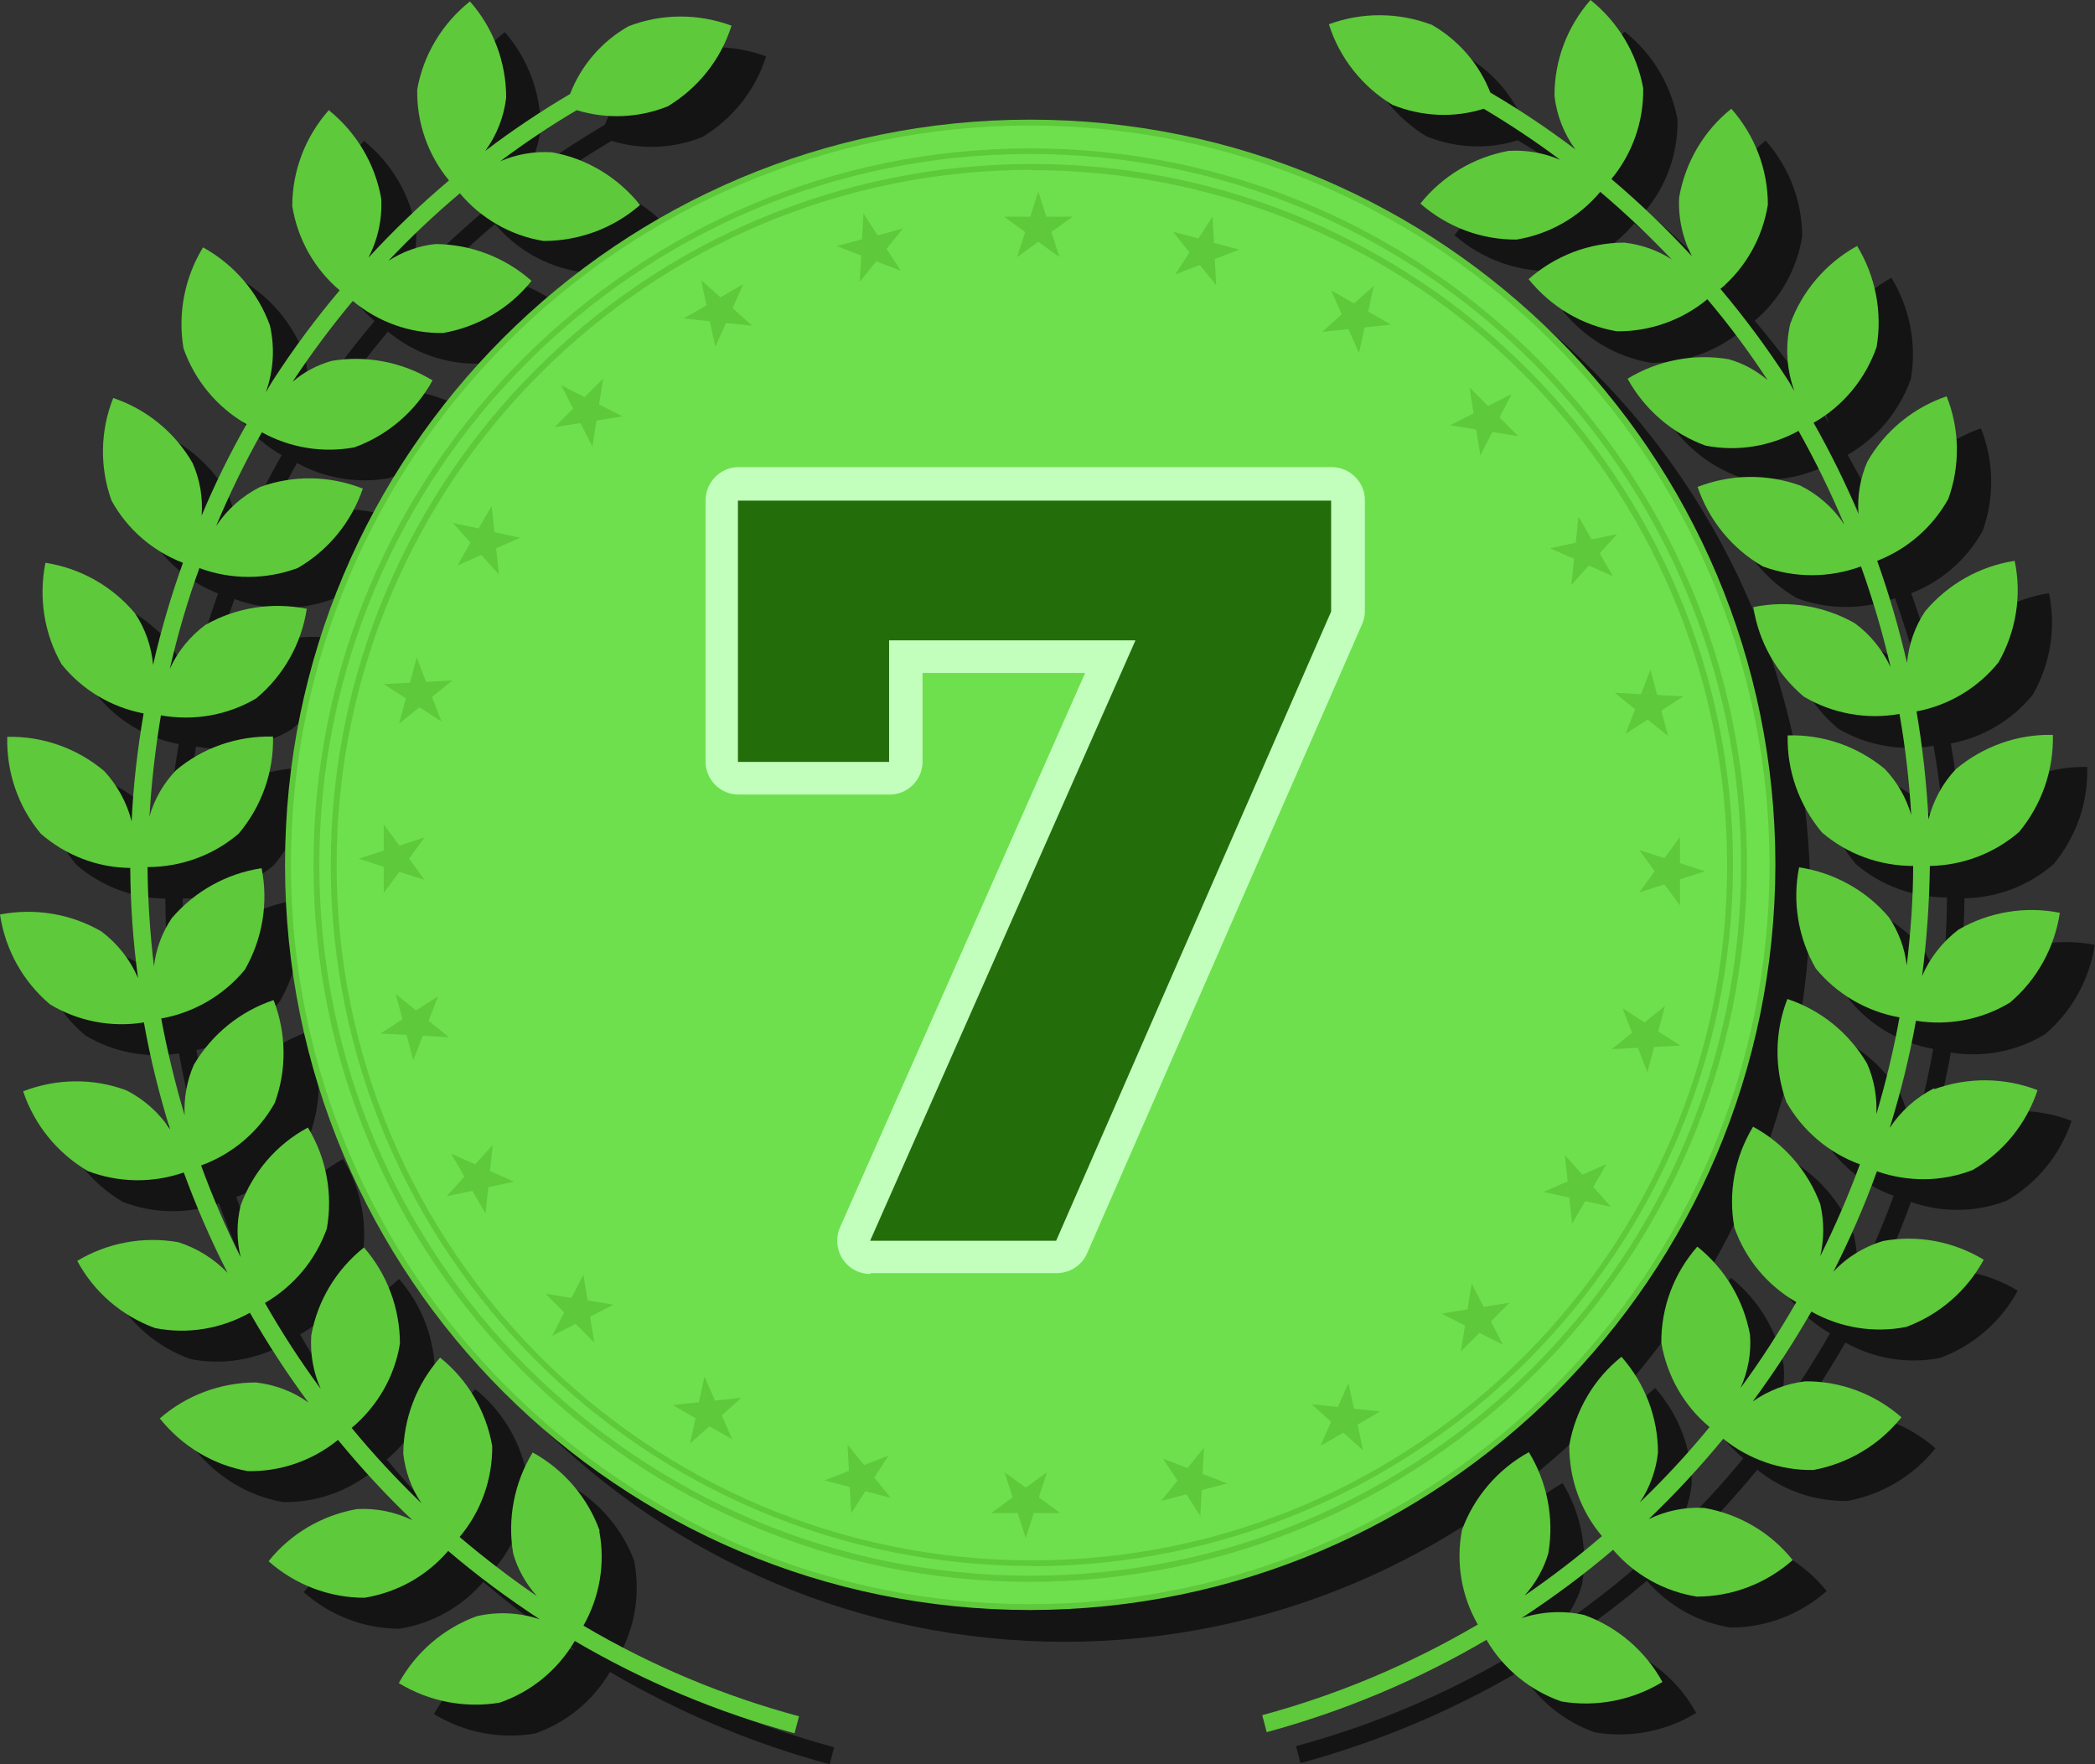
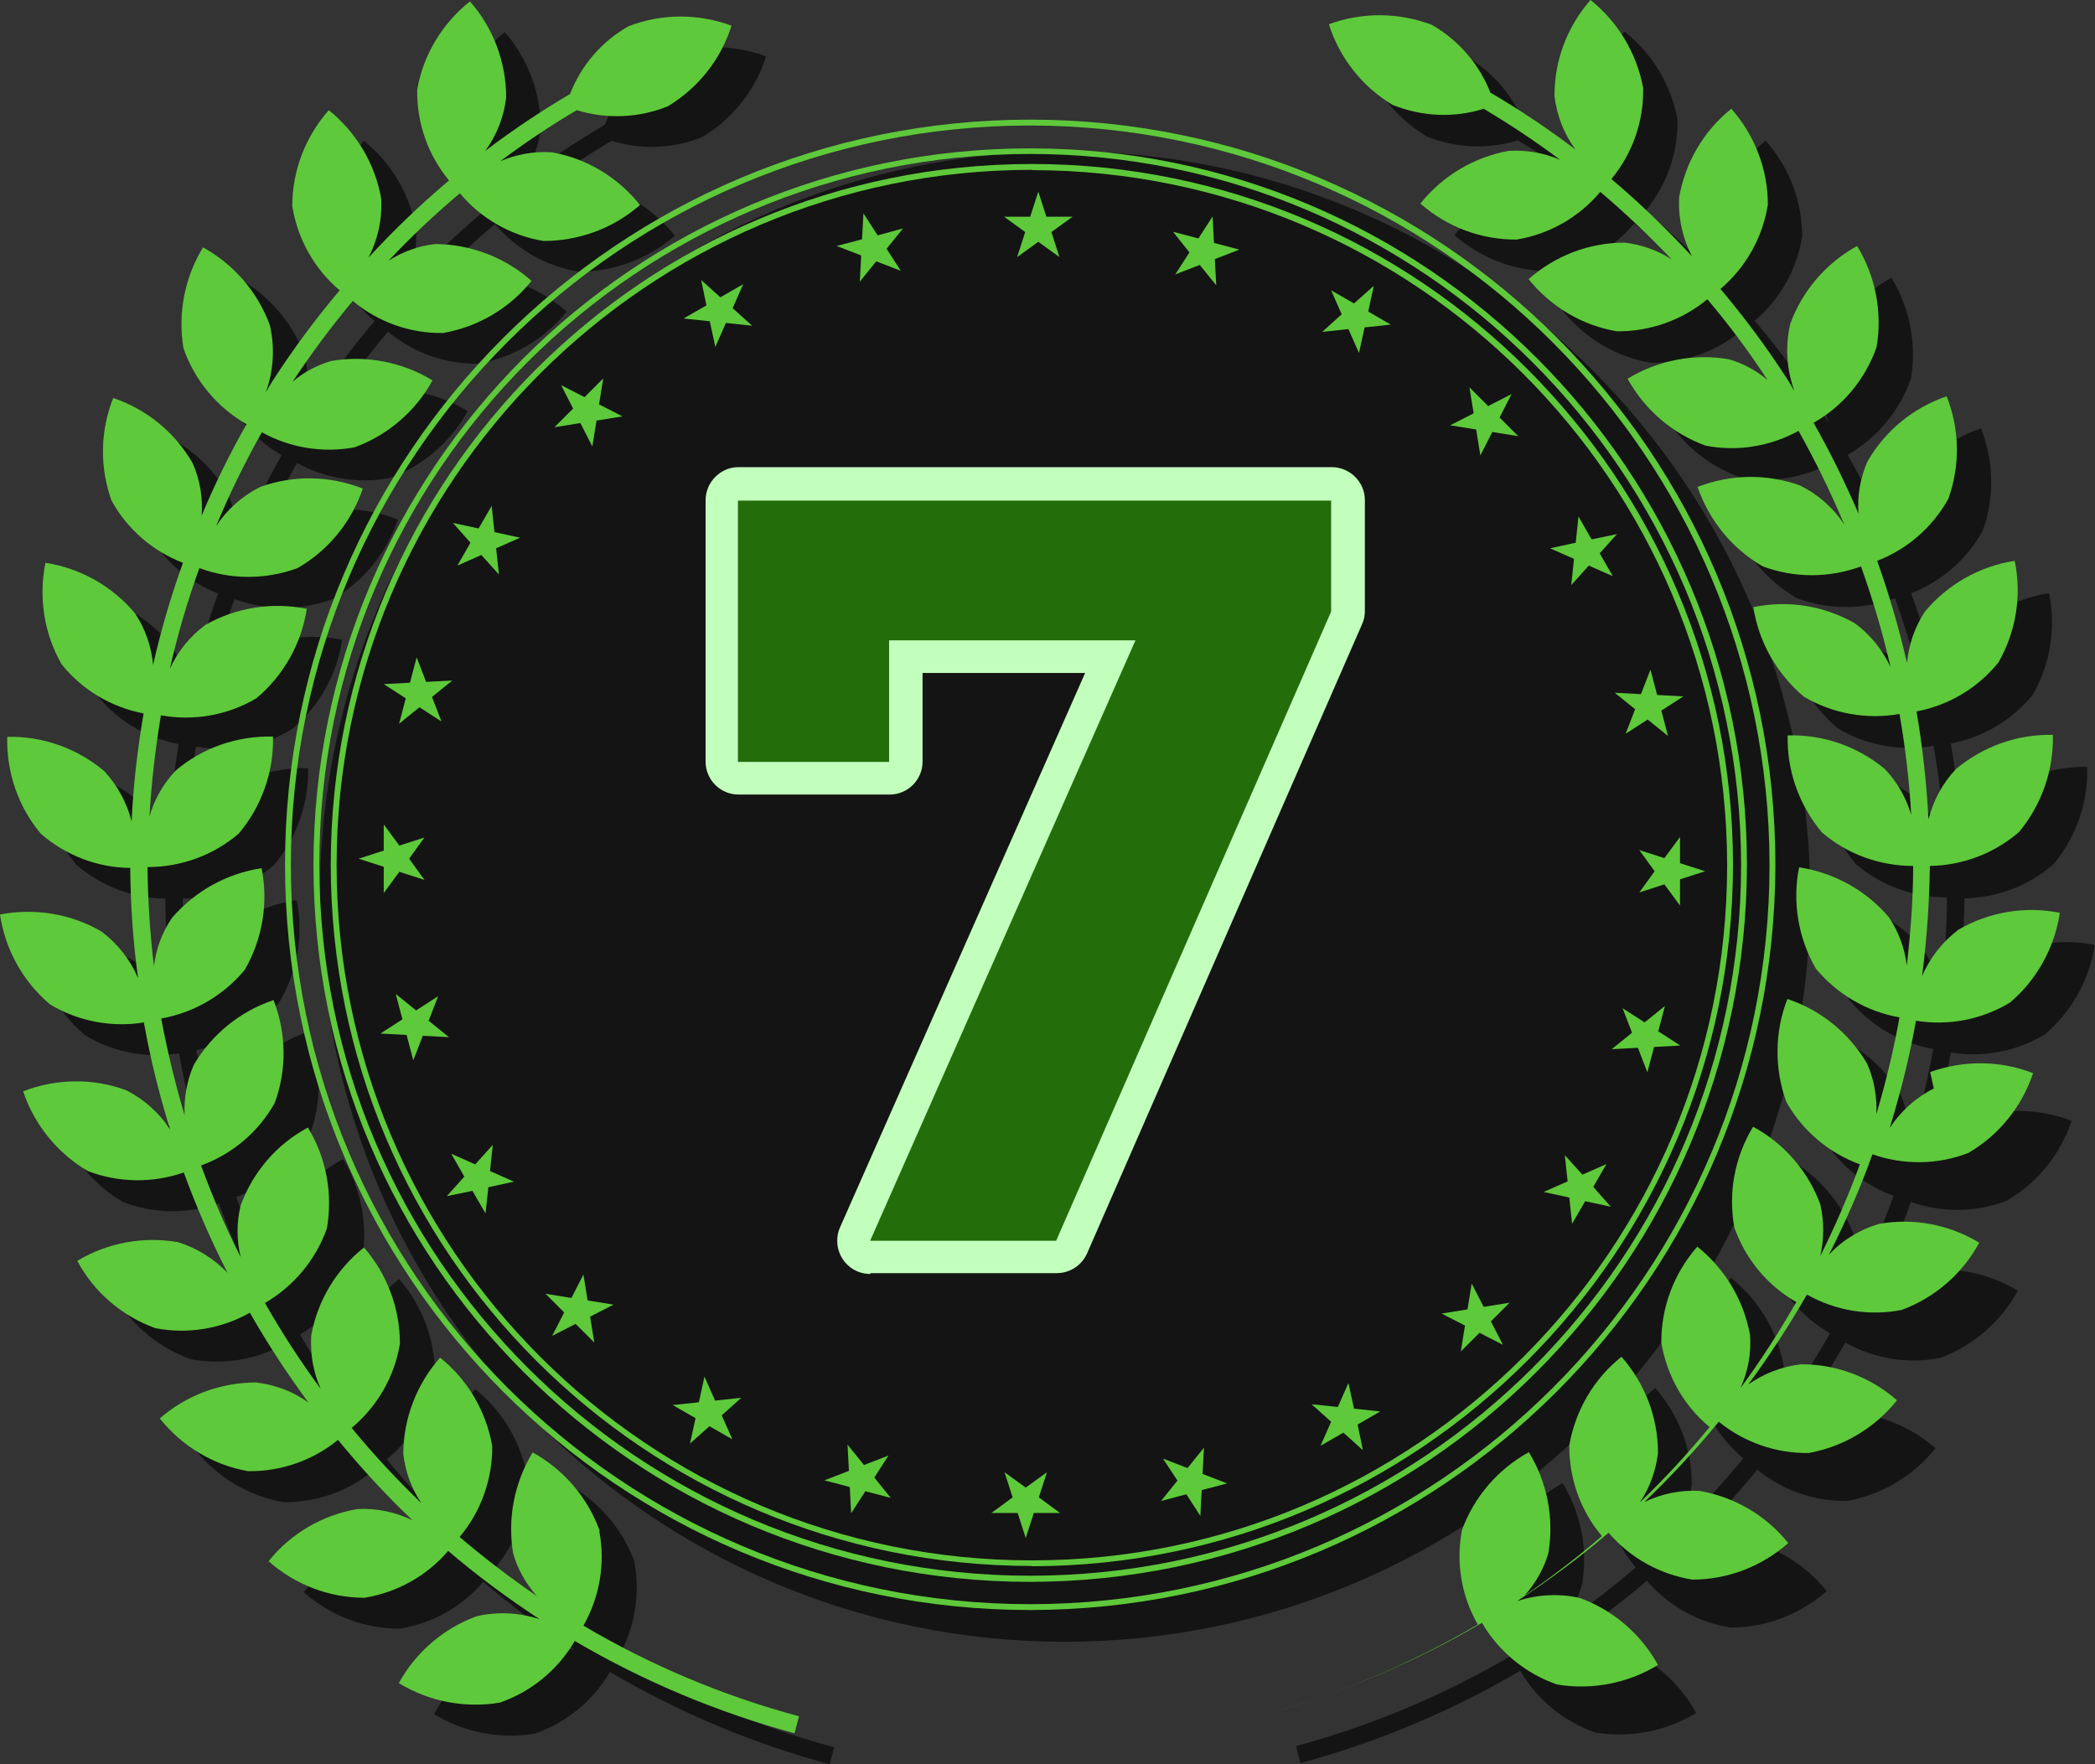
<svg xmlns="http://www.w3.org/2000/svg" id="_グループ_9401" data-name="グループ_9401" version="1.1" viewBox="0 0 75.12 63.26">
  <rect x="0" y="0" width="75.12" height="63.26" fill="#333333" stroke="none" />
  <defs>
    <style>
      .st0 {
        fill: none;
      }

      .st1 {
        fill: #f06633;
      }

      .st2 {
        clip-path: url(#clippath-1);
      }

      .st3 {
        clip-path: url(#clippath-2);
      }

      .st4 {
        opacity: .6;
      }

      .st5 {
        fill: #5ec93b;
      }

      .st6 {
        fill: #6ee04d;
      }

      .st7 {
        fill: #c2ffbd;
      }

      .st8 {
        fill: #236d0b;
      }

      .st9 {
        clip-path: url(#clippath);
      }
    </style>
    <clipPath id="clippath">
      <rect class="st0" width="75.12" height="63.26" />
    </clipPath>
    <clipPath id="clippath-1">
      <rect class="st0" width="75.12" height="63.26" />
    </clipPath>
    <clipPath id="clippath-2">
      <rect class="st0" x="1.25" y="1.14" width="73.87" height="62.12" />
    </clipPath>
  </defs>
  <g class="st9">
    <g id="_グループ_9400" data-name="グループ_9400">
      <g id="_グループ_9399" data-name="グループ_9399">
        <g class="st2">
          <g id="_グループ_9398" data-name="グループ_9398">
            <g id="_グループ_9397" data-name="グループ_9397" class="st4">
              <g id="_グループ_9396" data-name="グループ_9396">
                <g class="st3">
                  <g id="_グループ_9395" data-name="グループ_9395">
                    <path id="_パス_15800" data-name="パス_15800" d="M64.91,32.15c0-14.76-11.97-26.72-26.72-26.72-14.76,0-26.72,11.97-26.72,26.72,0,14.76,11.97,26.72,26.72,26.72h0c14.75-.02,26.7-11.97,26.72-26.72" />
                    <path id="_パス_15801" data-name="パス_15801" d="M70.59,40.17c-.64.32-1.18.81-1.58,1.41.39-1.26.71-2.54.94-3.84,1.17.19,2.36-.04,3.37-.65.97-.82,1.6-1.96,1.79-3.21-1.25-.25-2.54-.03-3.64.61-.57.43-1.03,1-1.31,1.67.17-1.31.26-2.63.28-3.95,1.18-.02,2.31-.45,3.2-1.23.81-.98,1.24-2.21,1.2-3.48-1.27-.03-2.5.41-3.48,1.23-.48.51-.81,1.13-.98,1.8-.07-1.3-.21-2.59-.43-3.87,1.16-.22,2.2-.84,2.94-1.75.63-1.1.84-2.4.58-3.64-1.25.19-2.4.84-3.21,1.81-.37.55-.59,1.19-.65,1.85-.29-1.24-.65-2.46-1.08-3.66,1.09-.42,1.99-1.21,2.56-2.23.43-1.19.41-2.5-.06-3.68-1.2.41-2.21,1.24-2.85,2.34-.26.59-.37,1.24-.32,1.88-.47-1.12-1.01-2.21-1.61-3.27,1.06-.61,1.86-1.57,2.27-2.73.21-1.25-.04-2.54-.7-3.62-1.11.61-1.97,1.61-2.4,2.8-.18.8-.13,1.63.15,2.4-.09-.14-.16-.29-.25-.42-.73-1.13-1.53-2.21-2.4-3.24.91-.77,1.51-1.84,1.7-3.02,0-1.27-.47-2.49-1.31-3.44-.99.8-1.65,1.92-1.87,3.17-.04.74.12,1.47.46,2.12-.91-.98-1.87-1.91-2.89-2.78.76-.92,1.16-2.07,1.14-3.26-.23-1.25-.9-2.37-1.9-3.16-.84.96-1.3,2.18-1.29,3.45.08.69.34,1.35.75,1.91-.98-.74-1.99-1.42-3.05-2.04-.4-1.02-1.14-1.88-2.1-2.43-1.19-.45-2.5-.46-3.69-.02.38,1.21,1.2,2.24,2.28,2.89,1.04.42,2.2.48,3.27.14.94.56,1.86,1.17,2.74,1.83-.58-.25-1.22-.36-1.85-.32-1.25.23-2.37.9-3.16,1.89.96.84,2.18,1.3,3.45,1.29,1.17-.19,2.24-.8,3-1.71.9.76,1.75,1.57,2.56,2.42-.51-.33-1.09-.53-1.69-.6-1.27,0-2.49.47-3.44,1.31.8.99,1.92,1.66,3.17,1.87,1.18.01,2.34-.4,3.24-1.15.78.92,1.5,1.89,2.16,2.9-.41-.35-.89-.61-1.4-.75-1.25-.21-2.54.04-3.62.7.61,1.11,1.61,1.97,2.8,2.4,1.14.22,2.31.03,3.33-.54.62,1.09,1.16,2.21,1.64,3.36-.39-.59-.94-1.08-1.58-1.39-1.19-.43-2.5-.41-3.68.06.41,1.2,1.24,2.21,2.34,2.85,1.13.42,2.38.42,3.52,0,.42,1.18.78,2.39,1.06,3.61-.29-.62-.73-1.17-1.28-1.57-1.1-.63-2.4-.84-3.64-.58.19,1.25.84,2.39,1.81,3.21,1.03.61,2.25.83,3.43.62.21,1.2.35,2.4.42,3.62-.18-.62-.51-1.19-.95-1.65-.98-.81-2.21-1.24-3.48-1.2-.03,1.27.41,2.5,1.22,3.47.91.78,2.07,1.2,3.27,1.2,0,1.19-.09,2.38-.23,3.57-.07-.62-.29-1.21-.64-1.73-.82-.97-1.97-1.61-3.22-1.79-.25,1.24-.03,2.54.6,3.63.76.92,1.82,1.54,3,1.75-.21,1.17-.49,2.33-.83,3.47.03-.62-.08-1.24-.33-1.81-.64-1.09-1.66-1.92-2.86-2.32-.46,1.18-.47,2.49-.04,3.69.59,1.04,1.52,1.83,2.64,2.24-.41,1.12-.89,2.22-1.42,3.29.14-.61.14-1.25,0-1.86-.44-1.19-1.3-2.18-2.41-2.79-.66,1.09-.9,2.37-.67,3.62.4,1.13,1.18,2.07,2.22,2.67-.61,1.06-1.27,2.09-2,3.08.27-.6.39-1.25.34-1.91-.23-1.25-.9-2.37-1.89-3.16-.84.95-1.3,2.18-1.29,3.45.2,1.18.81,2.26,1.73,3.02-.78.95-1.61,1.85-2.5,2.7.36-.53.58-1.15.65-1.78,0-1.27-.47-2.49-1.31-3.44-.99.8-1.66,1.92-1.87,3.17-.01,1.19.4,2.35,1.17,3.26-.88.76-1.81,1.47-2.77,2.13.4-.44.69-.96.85-1.53.21-1.25-.04-2.54-.7-3.62-1.11.61-1.97,1.61-2.4,2.8-.22,1.16-.02,2.36.57,3.38-2.42,1.42-5.02,2.52-7.73,3.25l.16.61c2.76-.75,5.41-1.86,7.88-3.31.6,1.03,1.56,1.82,2.69,2.21,1.25.21,2.54-.04,3.62-.7-.61-1.11-1.61-1.97-2.8-2.4-.74-.17-1.52-.13-2.25.11,1.14-.75,2.24-1.56,3.28-2.45.77.9,1.83,1.49,3,1.68,1.27,0,2.5-.47,3.45-1.31-.8-.99-1.92-1.66-3.17-1.87-.69-.04-1.37.1-1.99.4.95-.9,1.84-1.87,2.67-2.88.91.74,2.06,1.14,3.23,1.12,1.25-.23,2.37-.9,3.16-1.89-.96-.84-2.18-1.3-3.45-1.29-.68.08-1.32.33-1.88.72.76-1.03,1.46-2.11,2.1-3.22,1.03.58,2.24.78,3.4.55,1.19-.44,2.18-1.3,2.78-2.41-1.09-.66-2.37-.9-3.62-.67-.68.2-1.29.58-1.77,1.09.59-1.17,1.12-2.37,1.56-3.6,1.12.39,2.34.38,3.44-.05,1.1-.64,1.92-1.66,2.32-2.86-1.18-.46-2.49-.47-3.69-.04" />
                    <path id="_パス_15802" data-name="パス_15802" d="M22.76,56.02c-.43-1.19-1.29-2.19-2.4-2.8-.66,1.08-.91,2.37-.7,3.62.16.57.46,1.09.85,1.53-.96-.66-1.89-1.37-2.77-2.13.77-.91,1.18-2.07,1.17-3.26-.22-1.25-.88-2.38-1.87-3.17-.84.95-1.31,2.17-1.32,3.44.07.64.29,1.25.65,1.78-.88-.85-1.72-1.75-2.5-2.7.92-.77,1.54-1.84,1.73-3.02,0-1.27-.46-2.5-1.29-3.45-.99.79-1.67,1.91-1.89,3.16-.04.66.07,1.31.34,1.91-.73-.99-1.39-2.01-2-3.08,1.04-.6,1.82-1.54,2.22-2.67.22-1.25-.02-2.54-.68-3.62-1.12.6-1.97,1.6-2.41,2.79-.15.61-.15,1.25,0,1.86-.54-1.07-1.01-2.17-1.42-3.29,1.12-.41,2.06-1.2,2.64-2.24.44-1.19.42-2.5-.04-3.69-1.2.4-2.22,1.23-2.86,2.32-.25.57-.36,1.19-.33,1.81-.34-1.14-.62-2.3-.84-3.47,1.18-.21,2.24-.83,3-1.75.63-1.1.85-2.39.6-3.63-1.26.19-2.4.82-3.22,1.79-.35.52-.57,1.11-.64,1.73-.15-1.18-.22-2.38-.23-3.57,1.2,0,2.36-.42,3.27-1.2.82-.97,1.25-2.21,1.23-3.48-1.27-.03-2.5.39-3.48,1.2-.45.47-.77,1.03-.95,1.65.07-1.21.21-2.42.41-3.62,1.18.21,2.4,0,3.43-.62.97-.81,1.62-1.95,1.81-3.21-1.24-.25-2.54-.05-3.64.58-.55.41-.99.95-1.28,1.57.28-1.22.63-2.43,1.06-3.61,1.13.42,2.38.42,3.52,0,1.1-.63,1.93-1.65,2.34-2.85-1.18-.47-2.49-.49-3.68-.06-.64.32-1.18.8-1.58,1.39.48-1.15,1.03-2.28,1.64-3.36,1.01.56,2.19.75,3.32.54,1.19-.43,2.19-1.29,2.8-2.4-1.08-.66-2.37-.91-3.62-.7-.52.15-1,.4-1.4.75.67-1.01,1.39-1.98,2.16-2.9.91.76,2.06,1.17,3.24,1.15,1.25-.22,2.38-.88,3.17-1.87-.95-.84-2.17-1.31-3.44-1.32-.6.06-1.18.27-1.69.6.81-.85,1.66-1.66,2.56-2.42.76.91,1.83,1.52,3,1.71,1.27,0,2.5-.46,3.45-1.29-.79-.99-1.91-1.67-3.16-1.89-.63-.04-1.27.07-1.85.32.88-.66,1.79-1.27,2.74-1.83,1.07.33,2.23.28,3.26-.14,1.09-.66,1.9-1.68,2.28-2.89-1.19-.44-2.5-.44-3.68.02-.96.54-1.7,1.4-2.1,2.43-1.05.62-2.07,1.3-3.05,2.04.41-.56.67-1.22.75-1.91,0-1.27-.46-2.5-1.29-3.45-.99.79-1.67,1.91-1.89,3.16-.02,1.19.38,2.34,1.14,3.26-1.02.86-1.99,1.79-2.89,2.77.34-.65.5-1.39.46-2.12-.22-1.25-.89-2.38-1.87-3.17-.84.95-1.31,2.17-1.32,3.44.19,1.18.79,2.25,1.7,3.02-.87,1.03-1.67,2.11-2.4,3.24-.09.14-.17.28-.25.42.28-.77.33-1.6.15-2.4-.43-1.19-1.29-2.19-2.4-2.8-.66,1.08-.91,2.37-.7,3.62.4,1.15,1.21,2.12,2.27,2.73-.6,1.06-1.14,2.15-1.61,3.27.05-.64-.06-1.29-.32-1.88-.63-1.1-1.64-1.93-2.84-2.34-.47,1.18-.49,2.49-.06,3.68.56,1.02,1.47,1.81,2.55,2.23-.43,1.2-.79,2.42-1.07,3.66-.06-.66-.28-1.3-.65-1.85-.81-.97-1.96-1.62-3.21-1.81-.25,1.24-.05,2.54.58,3.64.74.92,1.78,1.54,2.94,1.76-.22,1.28-.37,2.57-.43,3.87-.17-.67-.51-1.29-.98-1.8-.97-.82-2.21-1.25-3.48-1.23-.03,1.27.4,2.5,1.21,3.48.89.77,2.02,1.21,3.2,1.22,0,1.32.1,2.64.27,3.95-.28-.66-.73-1.24-1.31-1.67-1.1-.63-2.39-.85-3.63-.6.19,1.26.82,2.4,1.79,3.22,1.01.61,2.21.84,3.37.65.23,1.3.55,2.58.94,3.84-.39-.6-.93-1.09-1.58-1.41-1.19-.44-2.5-.42-3.69.04.4,1.2,1.23,2.22,2.32,2.86,1.1.42,2.32.44,3.44.05.45,1.23.97,2.43,1.57,3.6-.49-.51-1.1-.89-1.77-1.1-1.25-.22-2.54.02-3.62.67.6,1.12,1.59,1.97,2.79,2.41,1.16.23,2.37.03,3.4-.55.64,1.12,1.34,2.19,2.1,3.22-.55-.4-1.2-.64-1.88-.72-1.27,0-2.5.46-3.45,1.29.79.99,1.91,1.67,3.16,1.89,1.18.02,2.32-.38,3.23-1.12.83,1.01,1.72,1.98,2.67,2.88-.62-.3-1.31-.44-1.99-.4-1.25.22-2.38.88-3.17,1.87.95.84,2.17,1.31,3.44,1.31,1.17-.19,2.23-.78,3-1.68,1.04.89,2.14,1.7,3.28,2.45-.72-.24-1.5-.28-2.25-.11-1.19.43-2.19,1.29-2.8,2.4,1.08.66,2.37.91,3.62.7,1.13-.39,2.08-1.17,2.69-2.21,2.47,1.45,5.12,2.57,7.88,3.31l.16-.61c-2.71-.73-5.31-1.82-7.73-3.25.58-1.02.78-2.22.57-3.38" />
                  </g>
                </g>
              </g>
            </g>
-             <path id="_パス_15803" data-name="パス_15803" class="st6" d="M63.55,31.01c0,14.7-11.92,26.61-26.62,26.61s-26.61-11.92-26.61-26.61c0-14.7,11.92-26.61,26.62-26.61h0c14.7,0,26.61,11.92,26.61,26.62" />
            <path id="_パス_15804" data-name="パス_15804" class="st5" d="M36.94,57.73c-14.76,0-26.72-11.96-26.72-26.72S22.18,4.29,36.94,4.29s26.72,11.96,26.72,26.72c-.02,14.75-11.97,26.7-26.72,26.72M36.94,4.5c-14.64,0-26.51,11.87-26.51,26.51s11.87,26.51,26.51,26.51,26.51-11.87,26.51-26.51h0c-.02-14.63-11.88-26.49-26.51-26.51" />
            <path id="_パス_15805" data-name="パス_15805" class="st5" d="M36.94,56.72c-14.19,0-25.7-11.51-25.7-25.7S22.74,5.32,36.94,5.32s25.7,11.51,25.7,25.7h0c-.02,14.19-11.51,25.68-25.7,25.7M36.94,5.52c-14.08,0-25.49,11.41-25.49,25.49s11.41,25.49,25.49,25.49,25.49-11.41,25.49-25.49c-.02-14.07-11.42-25.48-25.49-25.49" />
            <path id="_パス_15806" data-name="パス_15806" class="st5" d="M37,56.15c-13.88,0-25.14-11.25-25.14-25.14S23.12,5.88,37,5.88s25.14,11.25,25.14,25.14c-.02,13.88-11.26,25.12-25.14,25.14M37,6.09c-13.77,0-24.93,11.16-24.93,24.93s11.16,24.93,24.93,24.93,24.93-11.16,24.93-24.93c-.02-13.76-11.17-24.91-24.93-24.92" />
            <path id="_パス_15807" data-name="パス_15807" class="st5" d="M37.23,6.87l.29.9h.94l-.76.55.29.9-.76-.55-.76.55.29-.9-.76-.55h.94l.29-.9Z" />
            <path id="_パス_15808" data-name="パス_15808" class="st5" d="M30.96,7.65l.51.79.91-.25-.59.73.51.79-.88-.34-.59.73.05-.94-.88-.34.91-.24.05-.94Z" />
            <path id="_パス_15809" data-name="パス_15809" class="st5" d="M25.13,10.03l.7.63.82-.47-.38.86.7.63-.94-.1-.38.86-.2-.92-.94-.1.82-.47-.19-.92Z" />
            <path id="_パス_15810" data-name="パス_15810" class="st5" d="M20.12,13.81l.84.43.67-.67-.15.93.84.43-.93.15-.15.93-.43-.84-.93.15.67-.67-.43-.84Z" />
            <path id="_パス_15811" data-name="パス_15811" class="st5" d="M16.24,18.75l.92.2.47-.81.1.94.92.2-.86.38.1.94-.63-.7-.86.38.47-.82-.63-.71Z" />
            <path id="_パス_15812" data-name="パス_15812" class="st5" d="M13.76,24.53l.94-.05.24-.91.34.88.94-.05-.73.59.34.88-.79-.51-.73.59.24-.91-.79-.51Z" />
            <path id="_パス_15813" data-name="パス_15813" class="st5" d="M12.86,30.79l.9-.29v-.94l.56.76.9-.29-.55.76.55.76-.9-.29-.56.76v-.94l-.9-.29Z" />
            <path id="_パス_15814" data-name="パス_15814" class="st5" d="M13.64,37.06l.79-.51-.24-.91.73.59.79-.51-.34.88.73.59-.94-.05-.34.88-.24-.91-.94-.05Z" />
            <path id="_パス_15815" data-name="パス_15815" class="st5" d="M16.02,42.89l.63-.7-.47-.82.86.38.63-.7-.1.94.86.38-.92.2-.1.94-.47-.81-.92.19Z" />
            <path id="_パス_15816" data-name="パス_15816" class="st5" d="M19.8,47.9l.43-.84-.67-.67.93.15.43-.84.15.93.93.15-.84.43.15.93-.67-.67-.84.43Z" />
            <path id="_パス_15817" data-name="パス_15817" class="st5" d="M24.74,51.77l.2-.92-.82-.47.94-.1.2-.92.38.86.94-.1-.7.63.38.86-.82-.47-.71.63Z" />
            <path id="_パス_15818" data-name="パス_15818" class="st5" d="M30.52,54.26l-.05-.94-.91-.24.88-.34-.05-.94.59.73.88-.34-.51.79.59.73-.91-.24-.51.79Z" />
            <path id="_パス_15819" data-name="パス_15819" class="st5" d="M36.78,55.15l-.29-.9h-.94l.76-.56-.29-.9.76.55.76-.55-.29.9.76.56h-.94l-.29.9Z" />
            <path id="_パス_15820" data-name="パス_15820" class="st5" d="M43.05,54.37l-.51-.79-.91.24.59-.73-.52-.79.88.34.59-.73-.05.94.88.34-.91.24-.05.94Z" />
            <path id="_パス_15821" data-name="パス_15821" class="st5" d="M48.87,52l-.7-.63-.82.47.38-.86-.7-.63.94.1.38-.86.2.92.94.1-.81.47.19.92Z" />
            <path id="_パス_15822" data-name="パス_15822" class="st5" d="M53.89,48.22l-.84-.43-.67.67.15-.93-.84-.43.93-.15.15-.93.43.84.93-.15-.67.67.43.84Z" />
            <path id="_パス_15823" data-name="パス_15823" class="st5" d="M57.76,43.27l-.92-.2-.47.81-.1-.94-.92-.2.86-.38-.1-.94.63.7.86-.38-.47.82.63.71Z" />
            <path id="_パス_15824" data-name="パス_15824" class="st5" d="M60.25,37.49l-.94.05-.24.91-.34-.88-.94.05.73-.59-.34-.88.79.51.73-.59-.24.91.79.51Z" />
            <path id="_パス_15825" data-name="パス_15825" class="st5" d="M61.14,31.24l-.9.29v.94l-.56-.76-.9.29.55-.76-.55-.76.9.29.56-.76v.94l.9.29Z" />
            <path id="_パス_15826" data-name="パス_15826" class="st5" d="M60.36,24.97l-.79.51.24.91-.73-.59-.79.51.34-.88-.73-.59.94.05.34-.88.24.91.94.05Z" />
            <path id="_パス_15827" data-name="パス_15827" class="st5" d="M57.99,19.14l-.63.7.47.82-.86-.38-.63.7.1-.94-.86-.38.92-.2.1-.94.47.82.92-.19Z" />
            <path id="_パス_15828" data-name="パス_15828" class="st5" d="M54.2,14.13l-.43.84.67.67-.93-.15-.43.84-.15-.93-.93-.15.84-.43-.15-.93.67.67.84-.43Z" />
            <path id="_パス_15829" data-name="パス_15829" class="st5" d="M49.26,10.25l-.2.92.81.47-.94.1-.2.92-.38-.86-.94.1.7-.63-.38-.86.82.47.71-.63Z" />
            <path id="_パス_15830" data-name="パス_15830" class="st5" d="M43.48,7.77l.05.94.91.24-.88.34.05.94-.59-.73-.88.34.51-.79-.59-.74.91.24.51-.79Z" />
-             <path id="_パス_15831" data-name="パス_15831" class="st5" d="M69.34,39.03c-.64.32-1.18.81-1.58,1.41.39-1.26.71-2.54.94-3.84,1.17.19,2.36-.04,3.37-.65.97-.82,1.6-1.97,1.79-3.22-1.24-.25-2.54-.03-3.63.6-.57.43-1.03,1.01-1.31,1.67.17-1.31.26-2.63.28-3.95,1.18-.02,2.31-.45,3.2-1.22.81-.98,1.24-2.21,1.21-3.48-1.27-.03-2.5.41-3.48,1.23-.48.51-.81,1.13-.98,1.8-.07-1.3-.21-2.59-.43-3.87,1.16-.22,2.2-.84,2.94-1.76.63-1.1.84-2.4.58-3.64-1.25.19-2.4.84-3.21,1.81-.37.55-.59,1.19-.65,1.85-.29-1.24-.64-2.46-1.07-3.66,1.08-.42,1.98-1.2,2.55-2.22.43-1.19.41-2.5-.06-3.68-1.2.41-2.21,1.24-2.84,2.34-.26.59-.37,1.24-.32,1.88-.47-1.12-1.01-2.21-1.61-3.27,1.06-.6,1.86-1.57,2.26-2.72.21-1.25-.04-2.54-.7-3.62-1.11.61-1.97,1.61-2.4,2.8-.18.8-.13,1.63.15,2.4-.09-.14-.16-.29-.25-.42-.73-1.13-1.53-2.21-2.4-3.24.91-.77,1.51-1.84,1.7-3.02,0-1.27-.47-2.49-1.31-3.44-.99.79-1.65,1.92-1.87,3.17-.04.74.12,1.47.46,2.12-.91-.98-1.87-1.91-2.89-2.77.76-.92,1.16-2.07,1.14-3.26-.23-1.25-.9-2.37-1.89-3.16-.84.96-1.3,2.18-1.29,3.45.08.69.34,1.35.75,1.91-.98-.74-1.99-1.42-3.05-2.04-.4-1.02-1.14-1.88-2.1-2.43-1.19-.45-2.5-.46-3.69-.02.38,1.21,1.2,2.24,2.28,2.89,1.04.42,2.2.48,3.27.14.94.56,1.86,1.17,2.74,1.83-.58-.25-1.22-.36-1.85-.32-1.25.23-2.37.9-3.16,1.89.96.84,2.18,1.3,3.45,1.29,1.17-.19,2.24-.8,3-1.71.9.76,1.75,1.57,2.56,2.42-.51-.33-1.09-.53-1.69-.6-1.27,0-2.49.47-3.44,1.31.8.99,1.92,1.66,3.17,1.87,1.18.01,2.34-.4,3.24-1.15.78.92,1.5,1.89,2.16,2.9-.41-.35-.89-.61-1.4-.75-1.25-.21-2.54.04-3.62.7.61,1.11,1.61,1.97,2.8,2.4,1.14.22,2.31.03,3.33-.53.61,1.09,1.16,2.21,1.64,3.36-.39-.6-.94-1.08-1.58-1.4-1.19-.43-2.5-.41-3.68.05.41,1.2,1.24,2.22,2.34,2.85,1.13.42,2.38.42,3.52,0,.42,1.18.78,2.39,1.06,3.61-.29-.62-.73-1.17-1.28-1.57-1.1-.63-2.4-.84-3.64-.58.19,1.25.84,2.39,1.81,3.21,1.03.61,2.25.83,3.43.62.21,1.2.35,2.4.42,3.62-.18-.62-.51-1.19-.95-1.65-.98-.81-2.21-1.24-3.48-1.2-.03,1.27.41,2.5,1.23,3.48.91.78,2.07,1.2,3.27,1.2,0,1.19-.09,2.38-.23,3.57-.07-.62-.29-1.21-.64-1.73-.82-.97-1.97-1.6-3.22-1.79-.25,1.24-.03,2.54.6,3.63.76.92,1.82,1.54,3,1.75-.21,1.17-.49,2.33-.83,3.47.03-.62-.08-1.24-.33-1.81-.64-1.09-1.65-1.92-2.86-2.32-.46,1.18-.47,2.49-.04,3.69.59,1.04,1.52,1.83,2.64,2.24-.41,1.12-.89,2.22-1.42,3.29.14-.61.14-1.25,0-1.86-.44-1.19-1.3-2.18-2.41-2.78-.66,1.09-.9,2.37-.67,3.62.4,1.13,1.18,2.07,2.22,2.67-.61,1.06-1.27,2.09-2,3.08.27-.6.39-1.25.34-1.91-.23-1.25-.9-2.37-1.89-3.16-.84.96-1.3,2.18-1.29,3.45.2,1.18.81,2.26,1.73,3.02-.78.95-1.61,1.85-2.5,2.7.36-.53.58-1.15.65-1.78,0-1.27-.47-2.49-1.31-3.44-.99.79-1.65,1.92-1.87,3.17-.01,1.19.4,2.35,1.17,3.26-.88.76-1.81,1.47-2.77,2.13.39-.44.69-.96.85-1.52.21-1.25-.04-2.54-.7-3.62-1.11.61-1.97,1.61-2.4,2.8-.22,1.16-.02,2.36.57,3.38-2.42,1.42-5.02,2.52-7.73,3.25l.16.61c2.76-.75,5.41-1.86,7.88-3.31.6,1.03,1.56,1.82,2.69,2.21,1.25.21,2.54-.04,3.62-.7-.61-1.11-1.61-1.97-2.8-2.4-.74-.17-1.52-.13-2.25.11,1.14-.75,2.24-1.56,3.28-2.45.77.9,1.83,1.49,3,1.68,1.27,0,2.49-.47,3.44-1.31-.79-.99-1.92-1.65-3.17-1.87-.69-.04-1.37.1-1.99.4.95-.91,1.84-1.87,2.67-2.88.91.74,2.06,1.14,3.23,1.12,1.25-.23,2.37-.9,3.16-1.89-.96-.84-2.18-1.3-3.45-1.29-.68.08-1.32.33-1.88.72.76-1.03,1.46-2.11,2.1-3.22,1.03.58,2.24.78,3.4.55,1.19-.44,2.18-1.3,2.78-2.41-1.09-.66-2.37-.9-3.62-.67-.68.21-1.29.58-1.77,1.1.59-1.17,1.12-2.37,1.56-3.6,1.12.39,2.34.38,3.44-.05,1.1-.64,1.92-1.66,2.32-2.86-1.18-.46-2.49-.47-3.69-.04" />
+             <path id="_パス_15831" data-name="パス_15831" class="st5" d="M69.34,39.03c-.64.32-1.18.81-1.58,1.41.39-1.26.71-2.54.94-3.84,1.17.19,2.36-.04,3.37-.65.97-.82,1.6-1.97,1.79-3.22-1.24-.25-2.54-.03-3.63.6-.57.43-1.03,1.01-1.31,1.67.17-1.31.26-2.63.28-3.95,1.18-.02,2.31-.45,3.2-1.22.81-.98,1.24-2.21,1.21-3.48-1.27-.03-2.5.41-3.48,1.23-.48.51-.81,1.13-.98,1.8-.07-1.3-.21-2.59-.43-3.87,1.16-.22,2.2-.84,2.94-1.76.63-1.1.84-2.4.58-3.64-1.25.19-2.4.84-3.21,1.81-.37.55-.59,1.19-.65,1.85-.29-1.24-.64-2.46-1.07-3.66,1.08-.42,1.98-1.2,2.55-2.22.43-1.19.41-2.5-.06-3.68-1.2.41-2.21,1.24-2.84,2.34-.26.59-.37,1.24-.32,1.88-.47-1.12-1.01-2.21-1.61-3.27,1.06-.6,1.86-1.57,2.26-2.72.21-1.25-.04-2.54-.7-3.62-1.11.61-1.97,1.61-2.4,2.8-.18.8-.13,1.63.15,2.4-.09-.14-.16-.29-.25-.42-.73-1.13-1.53-2.21-2.4-3.24.91-.77,1.51-1.84,1.7-3.02,0-1.27-.47-2.49-1.31-3.44-.99.79-1.65,1.92-1.87,3.17-.04.74.12,1.47.46,2.12-.91-.98-1.87-1.91-2.89-2.77.76-.92,1.16-2.07,1.14-3.26-.23-1.25-.9-2.37-1.89-3.16-.84.96-1.3,2.18-1.29,3.45.08.69.34,1.35.75,1.91-.98-.74-1.99-1.42-3.05-2.04-.4-1.02-1.14-1.88-2.1-2.43-1.19-.45-2.5-.46-3.69-.02.38,1.21,1.2,2.24,2.28,2.89,1.04.42,2.2.48,3.27.14.94.56,1.86,1.17,2.74,1.83-.58-.25-1.22-.36-1.85-.32-1.25.23-2.37.9-3.16,1.89.96.84,2.18,1.3,3.45,1.29,1.17-.19,2.24-.8,3-1.71.9.76,1.75,1.57,2.56,2.42-.51-.33-1.09-.53-1.69-.6-1.27,0-2.49.47-3.44,1.31.8.99,1.92,1.66,3.17,1.87,1.18.01,2.34-.4,3.24-1.15.78.92,1.5,1.89,2.16,2.9-.41-.35-.89-.61-1.4-.75-1.25-.21-2.54.04-3.62.7.61,1.11,1.61,1.97,2.8,2.4,1.14.22,2.31.03,3.33-.53.61,1.09,1.16,2.21,1.64,3.36-.39-.6-.94-1.08-1.58-1.4-1.19-.43-2.5-.41-3.68.05.41,1.2,1.24,2.22,2.34,2.85,1.13.42,2.38.42,3.52,0,.42,1.18.78,2.39,1.06,3.61-.29-.62-.73-1.17-1.28-1.57-1.1-.63-2.4-.84-3.64-.58.19,1.25.84,2.39,1.81,3.21,1.03.61,2.25.83,3.43.62.21,1.2.35,2.4.42,3.62-.18-.62-.51-1.19-.95-1.65-.98-.81-2.21-1.24-3.48-1.2-.03,1.27.41,2.5,1.23,3.48.91.78,2.07,1.2,3.27,1.2,0,1.19-.09,2.38-.23,3.57-.07-.62-.29-1.21-.64-1.73-.82-.97-1.97-1.6-3.22-1.79-.25,1.24-.03,2.54.6,3.63.76.92,1.82,1.54,3,1.75-.21,1.17-.49,2.33-.83,3.47.03-.62-.08-1.24-.33-1.81-.64-1.09-1.65-1.92-2.86-2.32-.46,1.18-.47,2.49-.04,3.69.59,1.04,1.52,1.83,2.64,2.24-.41,1.12-.89,2.22-1.42,3.29.14-.61.14-1.25,0-1.86-.44-1.19-1.3-2.18-2.41-2.78-.66,1.09-.9,2.37-.67,3.62.4,1.13,1.18,2.07,2.22,2.67-.61,1.06-1.27,2.09-2,3.08.27-.6.39-1.25.34-1.91-.23-1.25-.9-2.37-1.89-3.16-.84.96-1.3,2.18-1.29,3.45.2,1.18.81,2.26,1.73,3.02-.78.95-1.61,1.85-2.5,2.7.36-.53.58-1.15.65-1.78,0-1.27-.47-2.49-1.31-3.44-.99.79-1.65,1.92-1.87,3.17-.01,1.19.4,2.35,1.17,3.26-.88.76-1.81,1.47-2.77,2.13.39-.44.69-.96.85-1.52.21-1.25-.04-2.54-.7-3.62-1.11.61-1.97,1.61-2.4,2.8-.22,1.16-.02,2.36.57,3.38-2.42,1.42-5.02,2.52-7.73,3.25c2.76-.75,5.41-1.86,7.88-3.31.6,1.03,1.56,1.82,2.69,2.21,1.25.21,2.54-.04,3.62-.7-.61-1.11-1.61-1.97-2.8-2.4-.74-.17-1.52-.13-2.25.11,1.14-.75,2.24-1.56,3.28-2.45.77.9,1.83,1.49,3,1.68,1.27,0,2.49-.47,3.44-1.31-.79-.99-1.92-1.65-3.17-1.87-.69-.04-1.37.1-1.99.4.95-.91,1.84-1.87,2.67-2.88.91.74,2.06,1.14,3.23,1.12,1.25-.23,2.37-.9,3.16-1.89-.96-.84-2.18-1.3-3.45-1.29-.68.08-1.32.33-1.88.72.76-1.03,1.46-2.11,2.1-3.22,1.03.58,2.24.78,3.4.55,1.19-.44,2.18-1.3,2.78-2.41-1.09-.66-2.37-.9-3.62-.67-.68.21-1.29.58-1.77,1.1.59-1.17,1.12-2.37,1.56-3.6,1.12.39,2.34.38,3.44-.05,1.1-.64,1.92-1.66,2.32-2.86-1.18-.46-2.49-.47-3.69-.04" />
            <path id="_パス_15832" data-name="パス_15832" class="st5" d="M21.5,54.88c-.43-1.19-1.29-2.19-2.4-2.8-.66,1.08-.91,2.37-.7,3.62.16.57.46,1.09.85,1.53-.96-.66-1.89-1.37-2.77-2.12.77-.91,1.18-2.07,1.17-3.26-.22-1.25-.88-2.38-1.87-3.17-.84.95-1.31,2.17-1.32,3.44.07.64.29,1.25.65,1.78-.88-.85-1.72-1.75-2.5-2.7.92-.77,1.54-1.84,1.73-3.02,0-1.27-.46-2.5-1.29-3.45-.99.79-1.67,1.91-1.89,3.16-.04.66.07,1.31.34,1.91-.73-.99-1.39-2.01-2-3.08,1.03-.6,1.82-1.54,2.22-2.67.22-1.25-.02-2.54-.68-3.62-1.12.6-1.97,1.59-2.41,2.79-.15.61-.15,1.25,0,1.86-.54-1.07-1.01-2.17-1.42-3.29,1.12-.41,2.06-1.2,2.64-2.24.44-1.19.42-2.5-.04-3.69-1.2.4-2.22,1.23-2.86,2.32-.25.57-.36,1.19-.33,1.81-.34-1.14-.62-2.3-.84-3.47,1.18-.21,2.24-.83,3-1.75.63-1.1.85-2.39.6-3.64-1.25.19-2.39.82-3.22,1.79-.35.52-.57,1.11-.64,1.73-.14-1.18-.22-2.37-.23-3.56,1.2,0,2.36-.42,3.27-1.2.82-.97,1.26-2.21,1.23-3.48-1.27-.03-2.51.39-3.48,1.21-.45.47-.77,1.03-.95,1.65.07-1.21.21-2.42.41-3.62,1.18.21,2.39,0,3.42-.61.97-.81,1.62-1.95,1.81-3.21-1.24-.25-2.54-.05-3.64.58-.55.41-.99.95-1.27,1.57.28-1.22.63-2.43,1.06-3.61,1.13.42,2.38.42,3.52,0,1.1-.63,1.93-1.65,2.34-2.85-1.18-.47-2.49-.49-3.68-.06-.64.32-1.18.8-1.58,1.4.48-1.15,1.03-2.28,1.64-3.36,1.01.56,2.19.75,3.32.54,1.19-.43,2.19-1.29,2.8-2.4-1.08-.66-2.37-.91-3.62-.7-.52.15-1,.4-1.4.75.67-1.01,1.39-1.98,2.16-2.9.91.76,2.06,1.17,3.24,1.15,1.25-.22,2.38-.88,3.17-1.87-.95-.84-2.17-1.31-3.44-1.32-.6.06-1.18.27-1.69.6.81-.86,1.66-1.66,2.56-2.42.76.91,1.83,1.52,3,1.71,1.27,0,2.5-.45,3.46-1.29-.79-.99-1.91-1.67-3.16-1.89-.64-.04-1.27.07-1.85.32.88-.66,1.79-1.27,2.74-1.83,1.07.33,2.23.28,3.27-.14,1.09-.66,1.9-1.68,2.28-2.89-1.19-.44-2.5-.44-3.69.02-.96.54-1.7,1.4-2.1,2.43-1.05.62-2.07,1.3-3.04,2.04.41-.56.67-1.22.75-1.91,0-1.27-.46-2.5-1.3-3.45-.99.79-1.67,1.91-1.89,3.16-.02,1.19.38,2.34,1.14,3.26-1.02.86-1.99,1.79-2.89,2.77.34-.65.5-1.39.46-2.12-.22-1.25-.89-2.37-1.88-3.17-.84.95-1.31,2.17-1.31,3.44.19,1.18.79,2.25,1.7,3.02-.87,1.03-1.67,2.11-2.4,3.24-.09.14-.17.28-.25.42.28-.77.33-1.6.15-2.4-.43-1.19-1.29-2.19-2.4-2.8-.66,1.08-.91,2.37-.7,3.62.4,1.15,1.21,2.12,2.26,2.72-.6,1.06-1.14,2.15-1.61,3.28.05-.64-.06-1.29-.32-1.88-.63-1.1-1.64-1.93-2.85-2.34-.47,1.18-.49,2.49-.06,3.68.56,1.02,1.47,1.81,2.56,2.23-.43,1.2-.79,2.42-1.07,3.66-.06-.66-.28-1.3-.65-1.85-.81-.97-1.96-1.62-3.21-1.81-.25,1.24-.05,2.54.58,3.64.74.92,1.78,1.54,2.94,1.76-.22,1.28-.37,2.57-.43,3.87-.17-.67-.51-1.29-.98-1.8-.97-.82-2.21-1.26-3.48-1.23-.03,1.27.39,2.51,1.21,3.48.89.77,2.02,1.21,3.2,1.22.01,1.32.1,2.64.28,3.95-.28-.66-.73-1.23-1.31-1.67-1.1-.64-2.39-.85-3.64-.61.19,1.26.82,2.4,1.79,3.22,1.01.61,2.21.84,3.37.65.23,1.3.55,2.58.94,3.84-.39-.6-.94-1.09-1.58-1.41-1.19-.44-2.5-.42-3.69.04.4,1.2,1.23,2.22,2.32,2.86,1.1.42,2.32.44,3.44.05.45,1.23.97,2.43,1.57,3.6-.49-.51-1.1-.89-1.77-1.1-1.25-.22-2.54.02-3.62.67.6,1.12,1.59,1.97,2.79,2.41,1.16.23,2.37.03,3.4-.55.64,1.12,1.34,2.19,2.1,3.22-.55-.4-1.2-.64-1.88-.72-1.27,0-2.5.46-3.45,1.29.79.99,1.91,1.67,3.16,1.89,1.18.02,2.32-.38,3.23-1.12.83,1.01,1.72,1.98,2.67,2.88-.62-.3-1.31-.44-1.99-.4-1.25.22-2.38.88-3.17,1.87.95.84,2.17,1.31,3.44,1.31,1.17-.19,2.23-.78,3-1.68,1.04.89,2.14,1.7,3.28,2.45-.72-.24-1.5-.28-2.25-.11-1.19.43-2.19,1.29-2.8,2.4,1.08.66,2.37.91,3.62.7,1.13-.39,2.08-1.17,2.69-2.21,2.47,1.45,5.12,2.56,7.88,3.31l.16-.61c-2.71-.73-5.31-1.82-7.73-3.25.58-1.02.79-2.22.57-3.38" />
-             <path id="_パス_15833" data-name="パス_15833" class="st1" d="M31.2,44.49l10.69-24.19,1.59,2.66h-14.26l2.66-2.88v7.24h-5.42v-9.37h21.27v3.98l-9.86,22.56h-6.67Z" />
            <path id="_パス_15834" data-name="パス_15834" class="st7" d="M31.2,45.68c-.65,0-1.18-.53-1.18-1.19,0-.16.03-.33.1-.48l8.79-19.88h-5.83v3.18c0,.65-.53,1.18-1.18,1.18h-5.42c-.65,0-1.18-.53-1.18-1.18v-9.37c0-.65.53-1.19,1.18-1.19h21.27c.65,0,1.19.53,1.19,1.18h0v3.98c0,.16-.03.32-.1.47l-9.86,22.56c-.19.43-.61.71-1.09.71h-6.67Z" />
            <path id="_パス_15835" data-name="パス_15835" class="st8" d="M31.2,44.49l10.69-24.19,1.59,2.66h-14.26l2.66-2.88v7.24h-5.42v-9.37h21.27v3.98l-9.86,22.56h-6.67Z" />
          </g>
        </g>
      </g>
    </g>
  </g>
</svg>